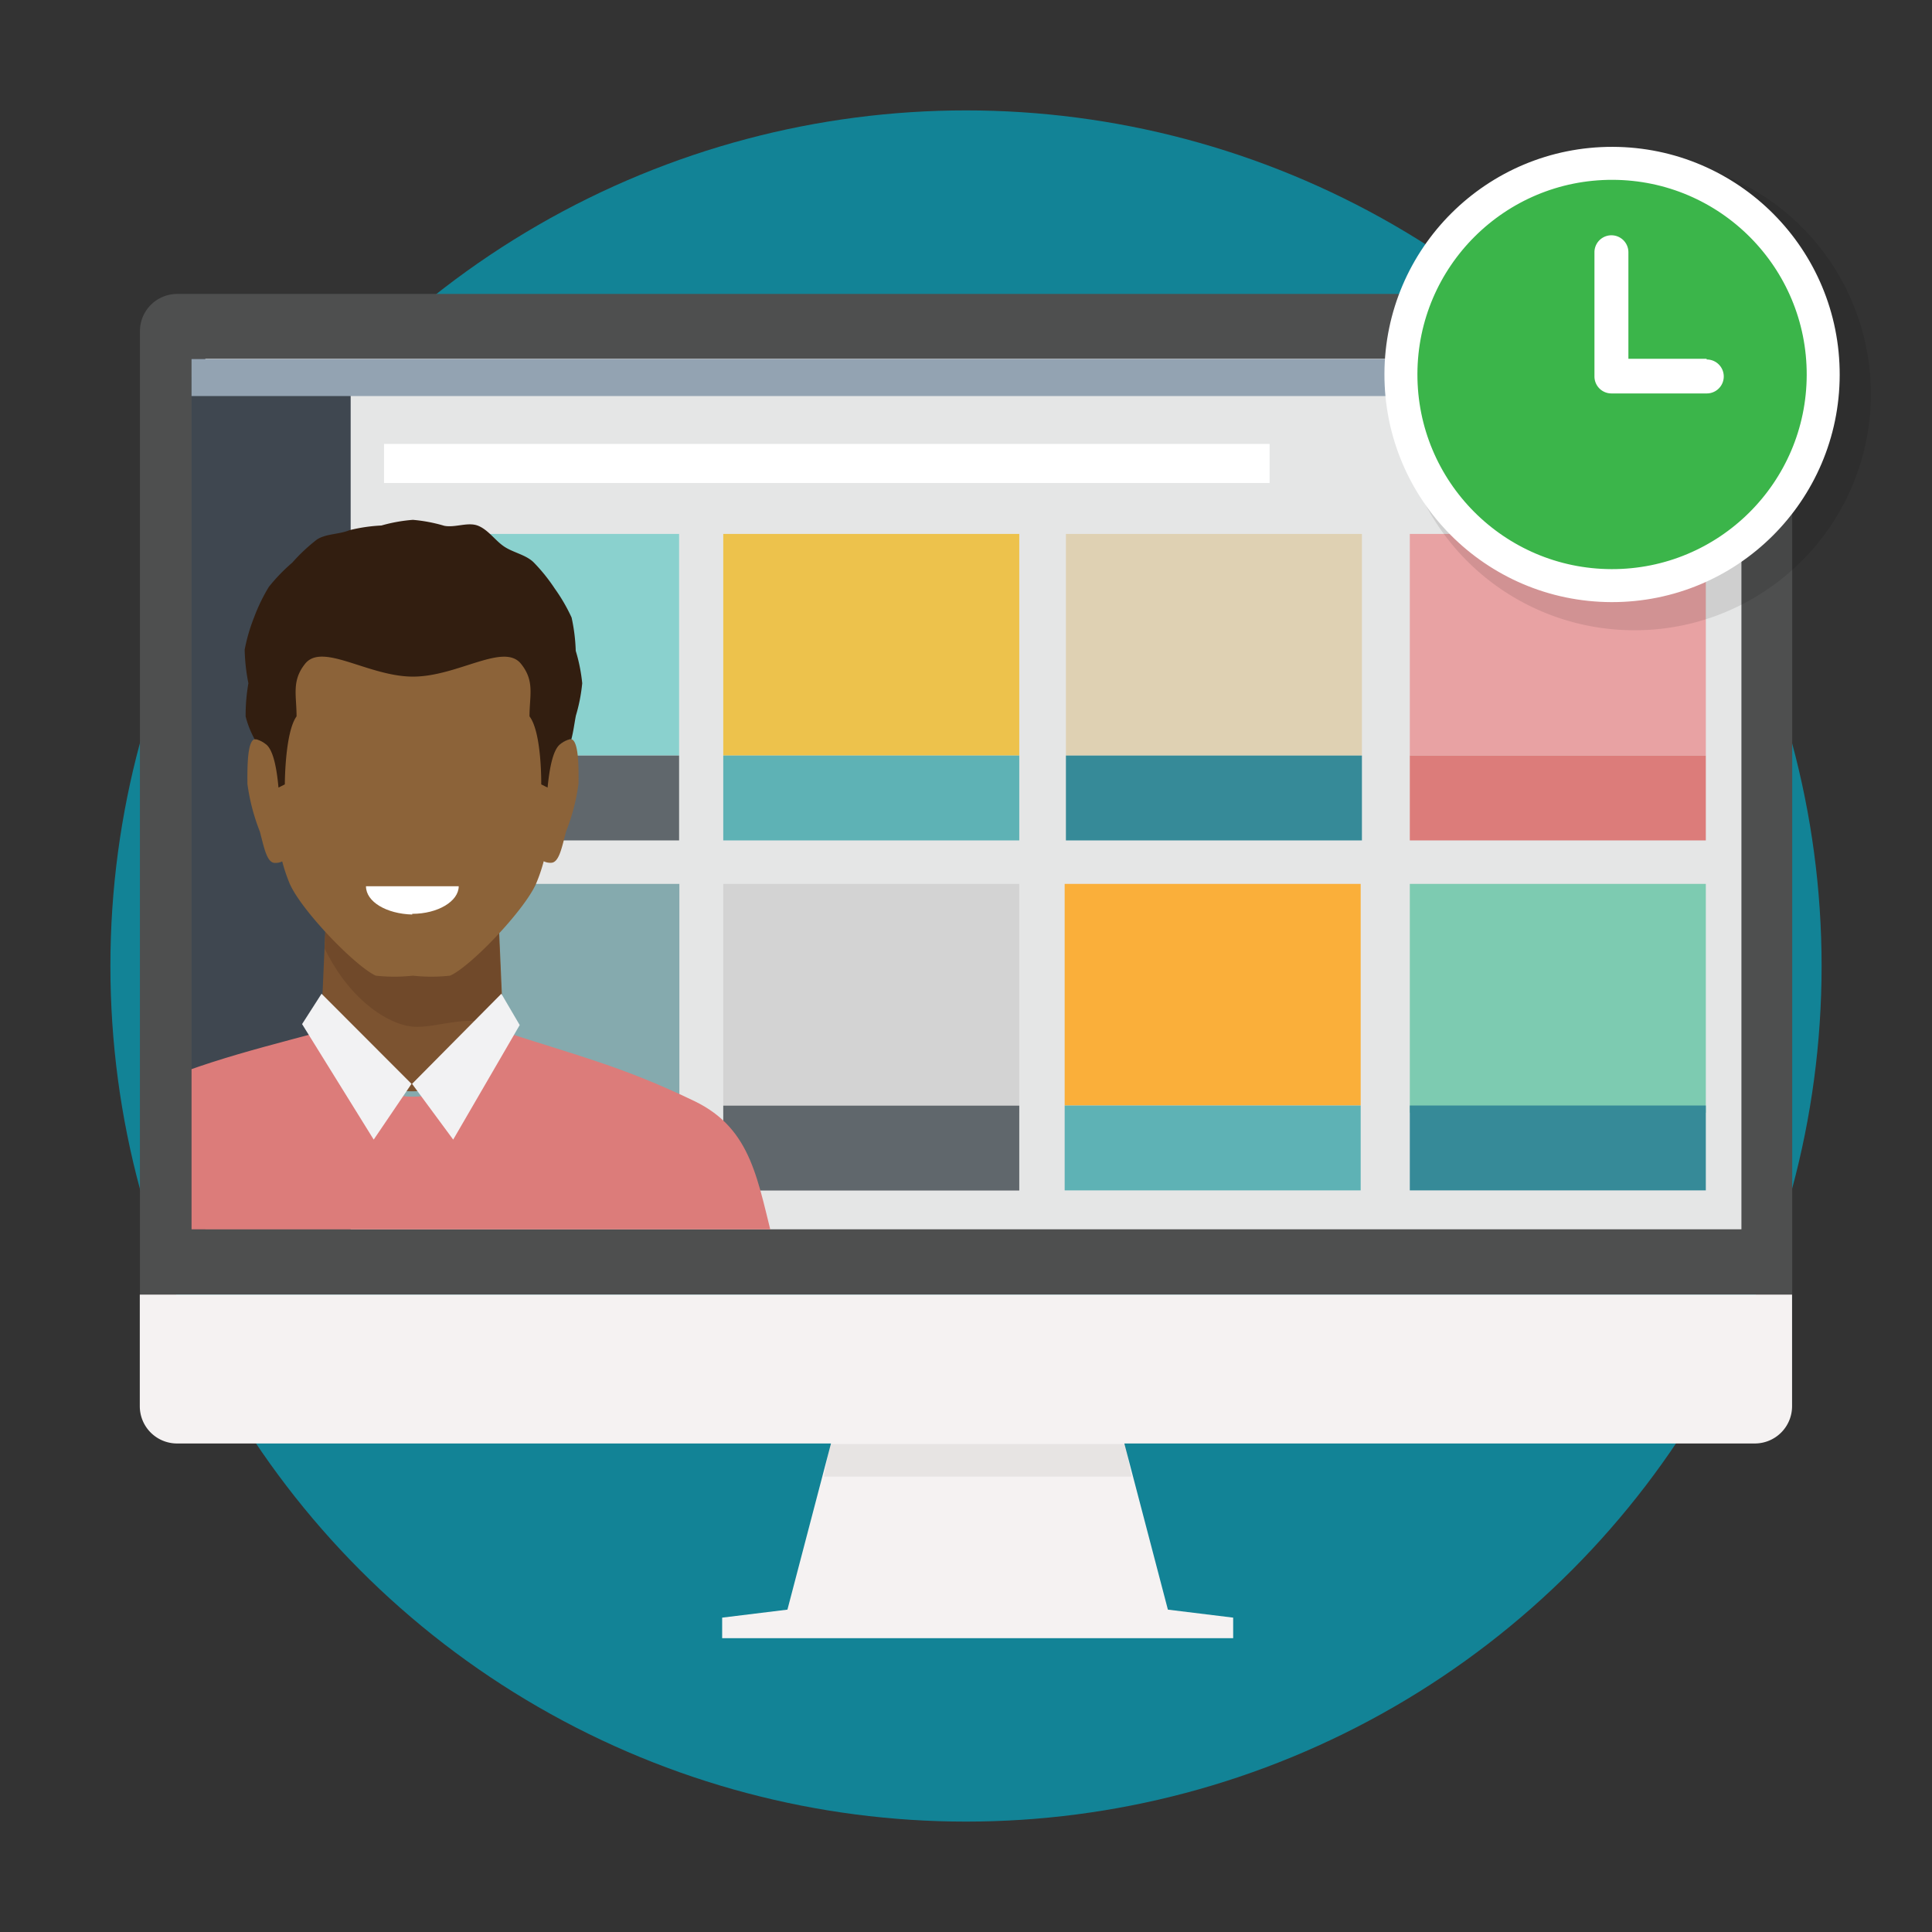
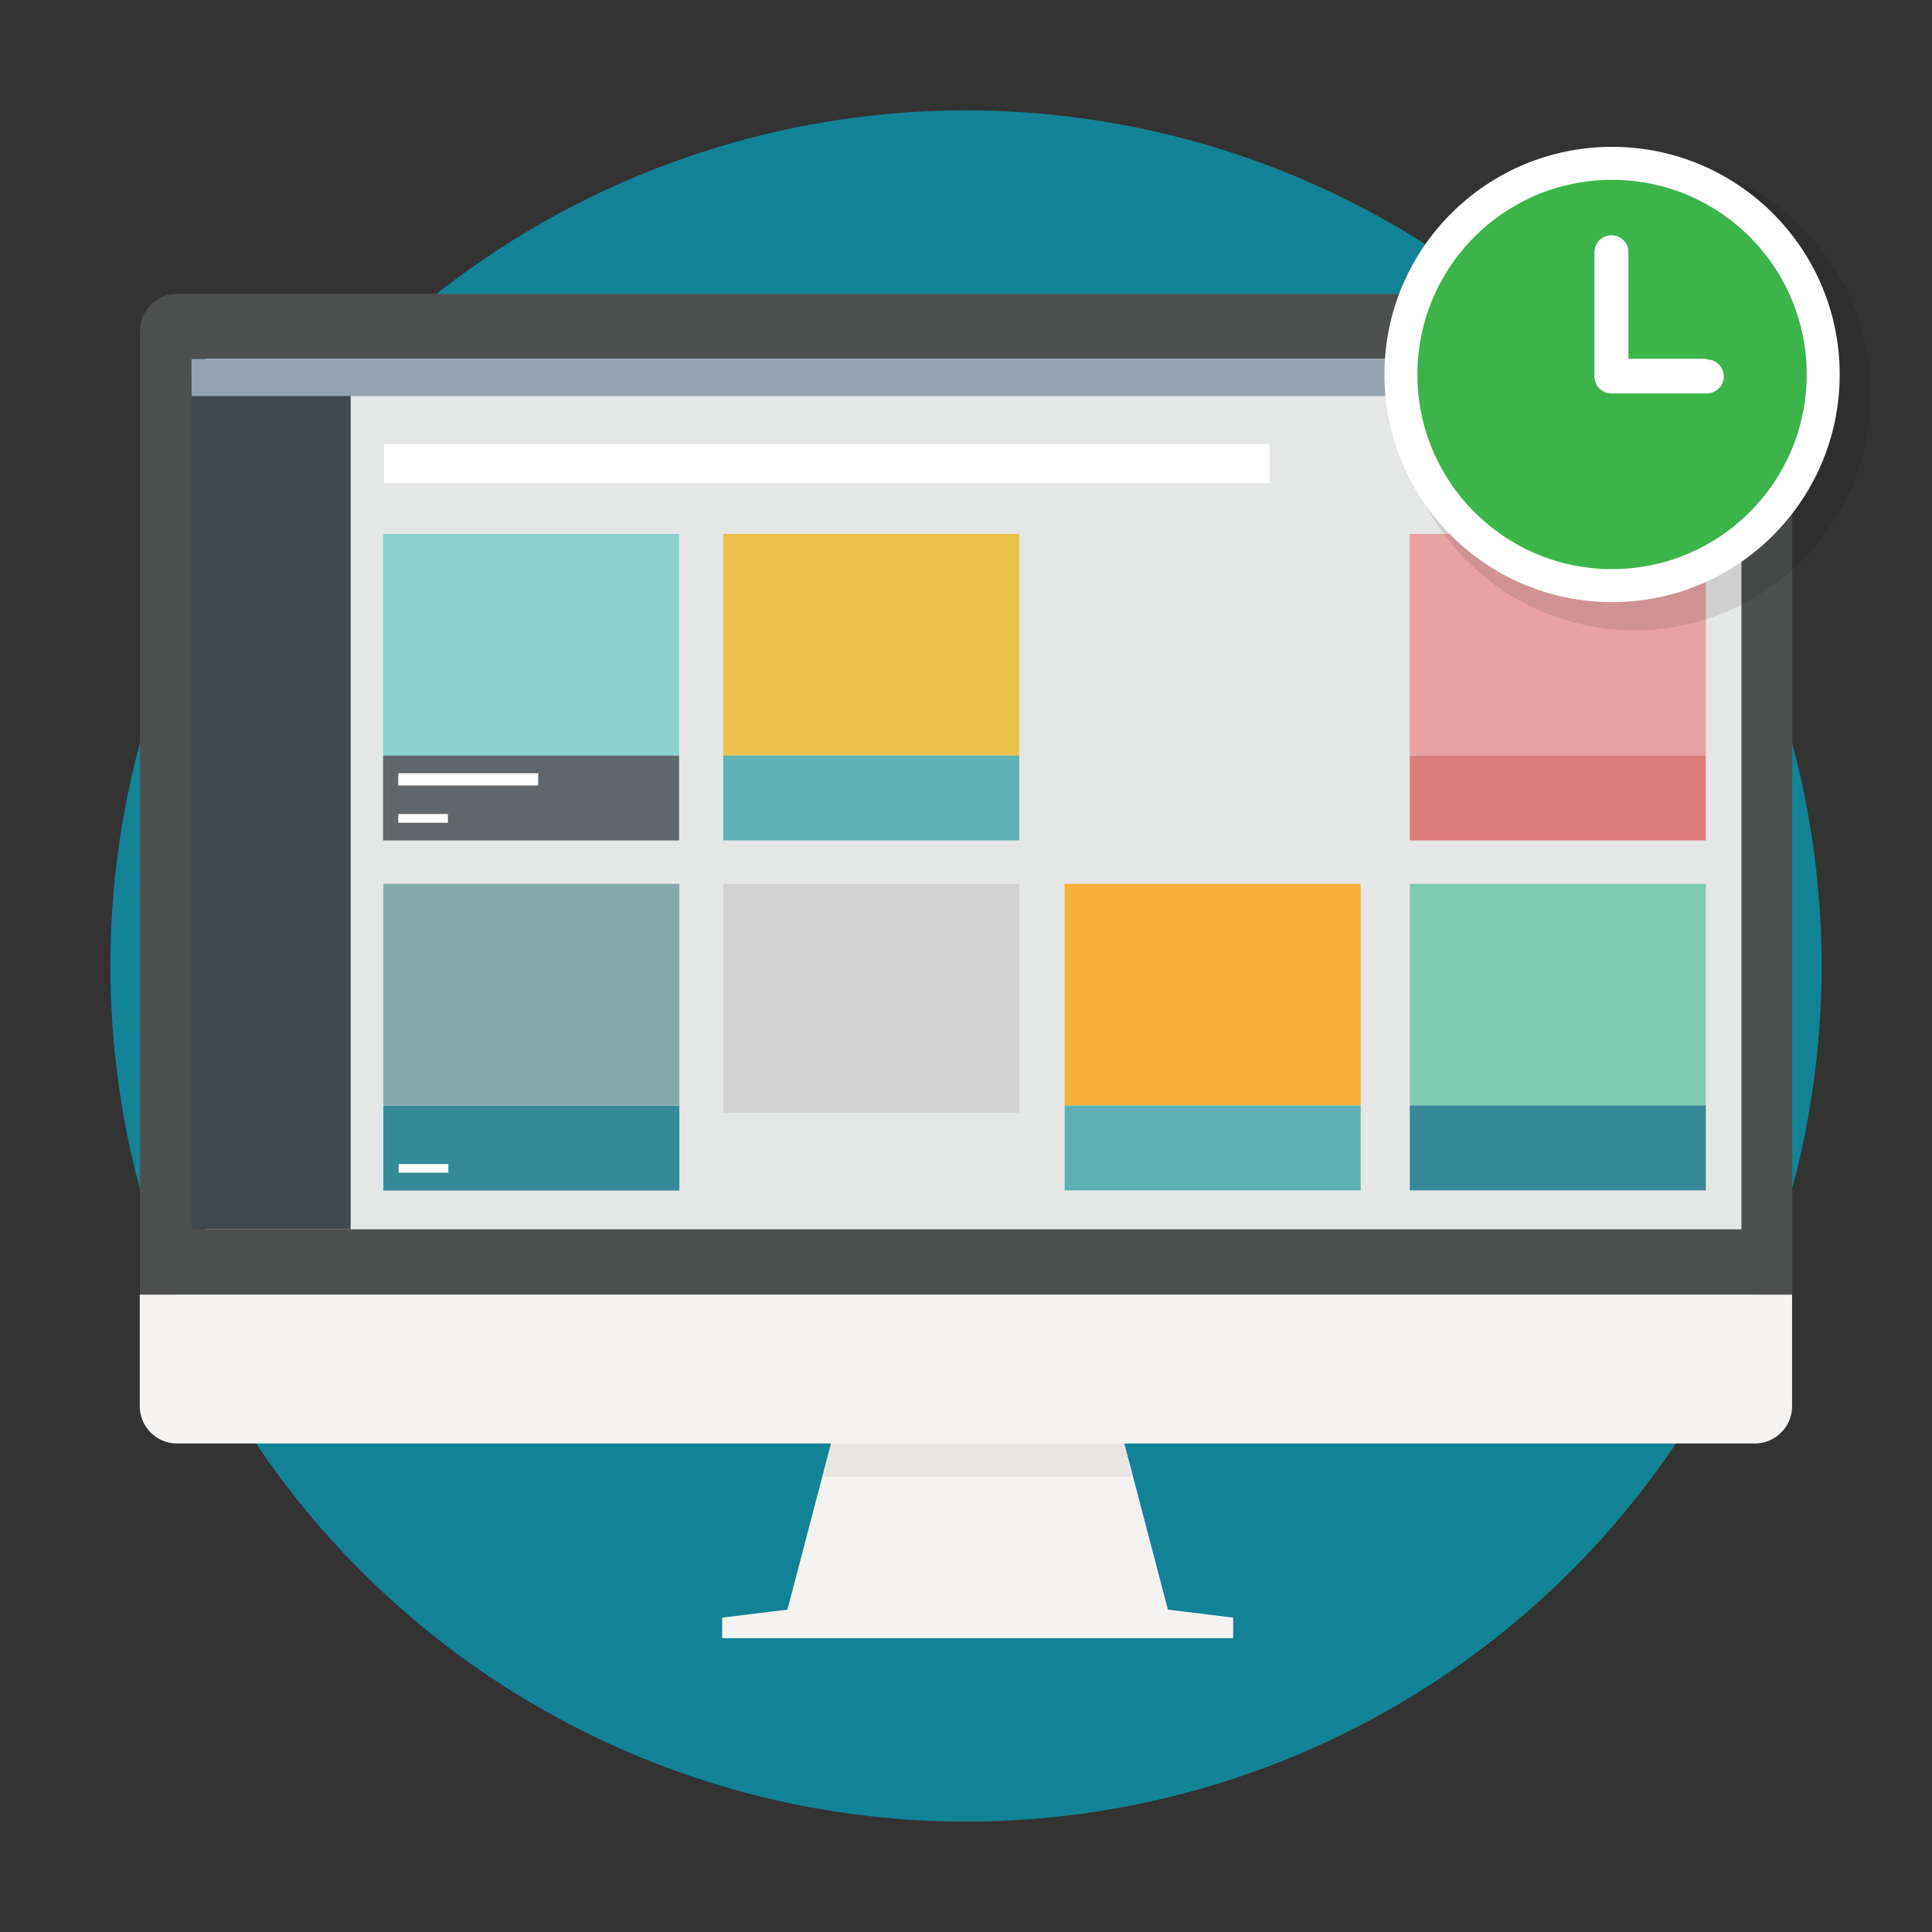
<svg xmlns="http://www.w3.org/2000/svg" width="140" height="140" viewBox="0 0 140 140">
  <rect x="0" y="0" width="140" height="140" fill="#333333" stroke="none" />
  <defs>
    <clipPath id="a">
-       <rect x="13.88" y="32.94" width="56.15" height="56.14" fill="none" />
-     </clipPath>
+       </clipPath>
  </defs>
  <title>reasons-time-saver</title>
  <circle cx="70" cy="70" r="62" fill="#128396" />
  <path d="M10.14,93.81V24a2.7,2.7,0,0,1,2.7-2.7H127.17a2.7,2.7,0,0,1,2.7,2.7V93.81Z" fill="#4e4f4f" fill-rule="evenodd" />
  <path d="M127.17,104.6H12.83a2.7,2.7,0,0,1-2.7-2.7V93.81H129.86v8.09A2.7,2.7,0,0,1,127.17,104.6Z" fill="#f5f2f2" fill-rule="evenodd" />
  <path d="M52.33,118.71v-1.49l4.73-.58,3.26-12.44H81.37l3.26,12.44,4.73.58v1.49Z" fill="#f5f2f2" fill-rule="evenodd" />
  <path d="M126.19,26V89.08H14.88V26Z" fill="#e5e6e6" fill-rule="evenodd" />
  <path d="M59.7,107l.44-2.36h21.4L82,107Z" fill="#3f3f3e" fill-rule="evenodd" opacity="0.08" />
  <rect x="13.88" y="27.35" width="11.53" height="61.73" fill="#3f4750" />
  <rect x="13.88" y="26.02" width="112.31" height="2.68" fill="#93a3b2" />
  <rect x="27.76" y="38.69" width="21.45" height="16.06" fill="#8ad1ce" />
  <rect x="27.76" y="54.75" width="21.45" height="6.15" fill="#60676c" />
  <rect x="28.86" y="56.03" width="10.14" height="0.89" fill="#fff" />
  <rect x="28.86" y="58.99" width="3.6" height="0.63" fill="#fff" />
  <rect x="52.41" y="38.69" width="21.45" height="16.06" fill="#edc24c" />
  <rect x="52.41" y="54.75" width="21.45" height="6.15" fill="#5eb2b5" />
-   <rect x="77.24" y="38.69" width="21.45" height="16.06" fill="#dfd1b3" />
-   <rect x="77.24" y="54.75" width="21.45" height="6.15" fill="#368a98" />
  <rect x="27.78" y="64.05" width="21.45" height="16.06" fill="#85aaae" />
  <rect x="27.78" y="80.12" width="21.45" height="6.15" fill="#368a98" />
  <rect x="28.89" y="84.35" width="3.6" height="0.63" fill="#fff" />
  <rect x="52.41" y="64.05" width="21.45" height="16.58" fill="#d3d3d3" />
-   <rect x="52.41" y="80.12" width="21.45" height="6.15" fill="#60676c" />
  <g clip-path="url(#a)">
    <path d="M29.87,79.08a9.26,9.26,0,0,0,6.68-2.92l-.64-14.61H23.83l-.64,14.61A9.26,9.26,0,0,0,29.87,79.08Z" fill="#7c5330" />
-     <path d="M23.53,68.74c1.84,3.8,4.78,5.67,6.69,5.67s4.62-1.22,6.22.41l-.54-13.27H23.83Z" fill="#70492a" />
    <path d="M41.27,53.56a2,2,0,0,0-.74.39c-.1-10.41-2.21-14-10.6-14s-10.5,3.59-10.6,14a2,2,0,0,0-.74-.39c-.61-.13-.68,1.52-.66,3.25a14.7,14.7,0,0,0,.9,3.45c.3,1.12.5,2.27,1.09,2.27a1.07,1.07,0,0,0,.53-.11A12.07,12.07,0,0,0,21,64.05c.89,2,4.79,6,6.23,6.65a12.29,12.29,0,0,0,2.69,0,12.28,12.28,0,0,0,2.69,0c1.44-.61,5.35-4.68,6.23-6.65a11.91,11.91,0,0,0,.56-1.64,1.07,1.07,0,0,0,.53.11c.59,0,.79-1.15,1.09-2.27a14.66,14.66,0,0,0,.9-3.45C41.95,55.08,41.87,53.44,41.27,53.56Z" fill="#8c6339" />
    <path d="M41.72,47.16a13,13,0,0,0-.3-2.41,12.69,12.69,0,0,0-1.22-2.1,12.79,12.79,0,0,0-1.52-1.89c-.56-.56-1.48-.71-2.14-1.15s-1.15-1.21-1.89-1.51-1.67.16-2.46,0a11.33,11.33,0,0,0-2.27-.43,11.45,11.45,0,0,0-2.28.41,12.08,12.08,0,0,0-2.32.34c-.74.31-1.71.25-2.36.68a12.91,12.91,0,0,0-1.78,1.67,13,13,0,0,0-1.7,1.76,13,13,0,0,0-1.07,2.21,12.79,12.79,0,0,0-.68,2.34A13.7,13.7,0,0,0,18,49.51a13.39,13.39,0,0,0-.2,2.41,7,7,0,0,0,.66,1.66.27.27,0,0,1,.14,0,1.92,1.92,0,0,1,.64.33c.62.42.84,2.07.94,3.16l.46-.23s0-3.75.85-4.93c0-1.53-.37-2.56.61-3.8,1.25-1.59,4.59.92,7.83.92s6.58-2.5,7.83-.92c1,1.25.61,2.27.61,3.8.9,1.18.85,4.93.85,4.93l.46.23c.11-1.09.33-2.74.94-3.16a1.91,1.91,0,0,1,.64-.33.27.27,0,0,1,.14,0c.15-.56.22-1.15.33-1.72a12.25,12.25,0,0,0,.46-2.35A12.21,12.21,0,0,0,41.72,47.16Z" fill="#321e10" />
-     <path d="M29.87,66.22c1.86,0,3.37-.91,3.37-2l-6.72,0c0,1.13,1.49,2,3.35,2.05" fill="#fff" />
+     <path d="M29.87,66.22c1.86,0,3.37-.91,3.37-2c0,1.13,1.49,2,3.35,2.05" fill="#fff" />
    <path d="M23.28,74.75C17.7,76.24,12.67,77.47,8.22,80c-3,1.73-3.37,5.62-4.62,10.37H56.14c-1.25-4.75-1.59-8.54-5.82-10.58-5.24-2.53-8.56-3.31-13.9-5.06,0,0-2.26,4.74-6.46,4.74C25.37,79.51,23.28,74.75,23.28,74.75Z" fill="#dc7c7a" fill-rule="evenodd" />
    <polygon points="29.82 78.54 23.3 72.01 21.89 74.21 27.08 82.58 29.82 78.54" fill="#f2f2f3" />
    <polygon points="29.86 78.54 36.33 72.01 37.66 74.28 32.84 82.58 29.86 78.54" fill="#f2f2f3" />
  </g>
  <rect x="102.16" y="64.05" width="21.45" height="16.58" fill="#7dcbb1" />
  <rect x="102.16" y="80.11" width="21.45" height="6.15" fill="#368a98" />
  <rect x="102.16" y="38.69" width="21.45" height="16.06" fill="#e8a2a3" />
  <rect x="102.16" y="54.75" width="21.45" height="6.15" fill="#dc7c7a" />
  <rect x="77.15" y="64.05" width="21.45" height="16.06" fill="#faaf3a" />
  <rect x="77.15" y="80.11" width="21.45" height="6.15" fill="#5eb2b5" />
  <path d="M118.48,11.43a17,17,0,0,0-7.2,1.56,17.12,17.12,0,0,0,7.11,32.68,17,17,0,0,0,7.2-1.56,17.12,17.12,0,0,0-7.11-32.68Z" opacity="0.1" />
  <circle cx="116.81" cy="27.14" r="15.3" transform="translate(89.35 143.87) rotate(-89.84)" fill="#00acc1" />
  <circle cx="116.81" cy="27.14" r="15.3" transform="translate(89.35 143.87) rotate(-89.84)" fill="#3bb54a" stroke="#fff" stroke-miterlimit="10" stroke-width="2.39" />
  <path d="M123.66,26,118,26l0-7.72a1.23,1.23,0,0,0-2.46,0l0,9a1.23,1.23,0,0,0,1.23,1.23l6.91,0a1.23,1.23,0,1,0,0-2.46Z" fill="#fff" />
  <rect x="27.83" y="32.17" width="64.17" height="2.83" fill="#fff" />
</svg>